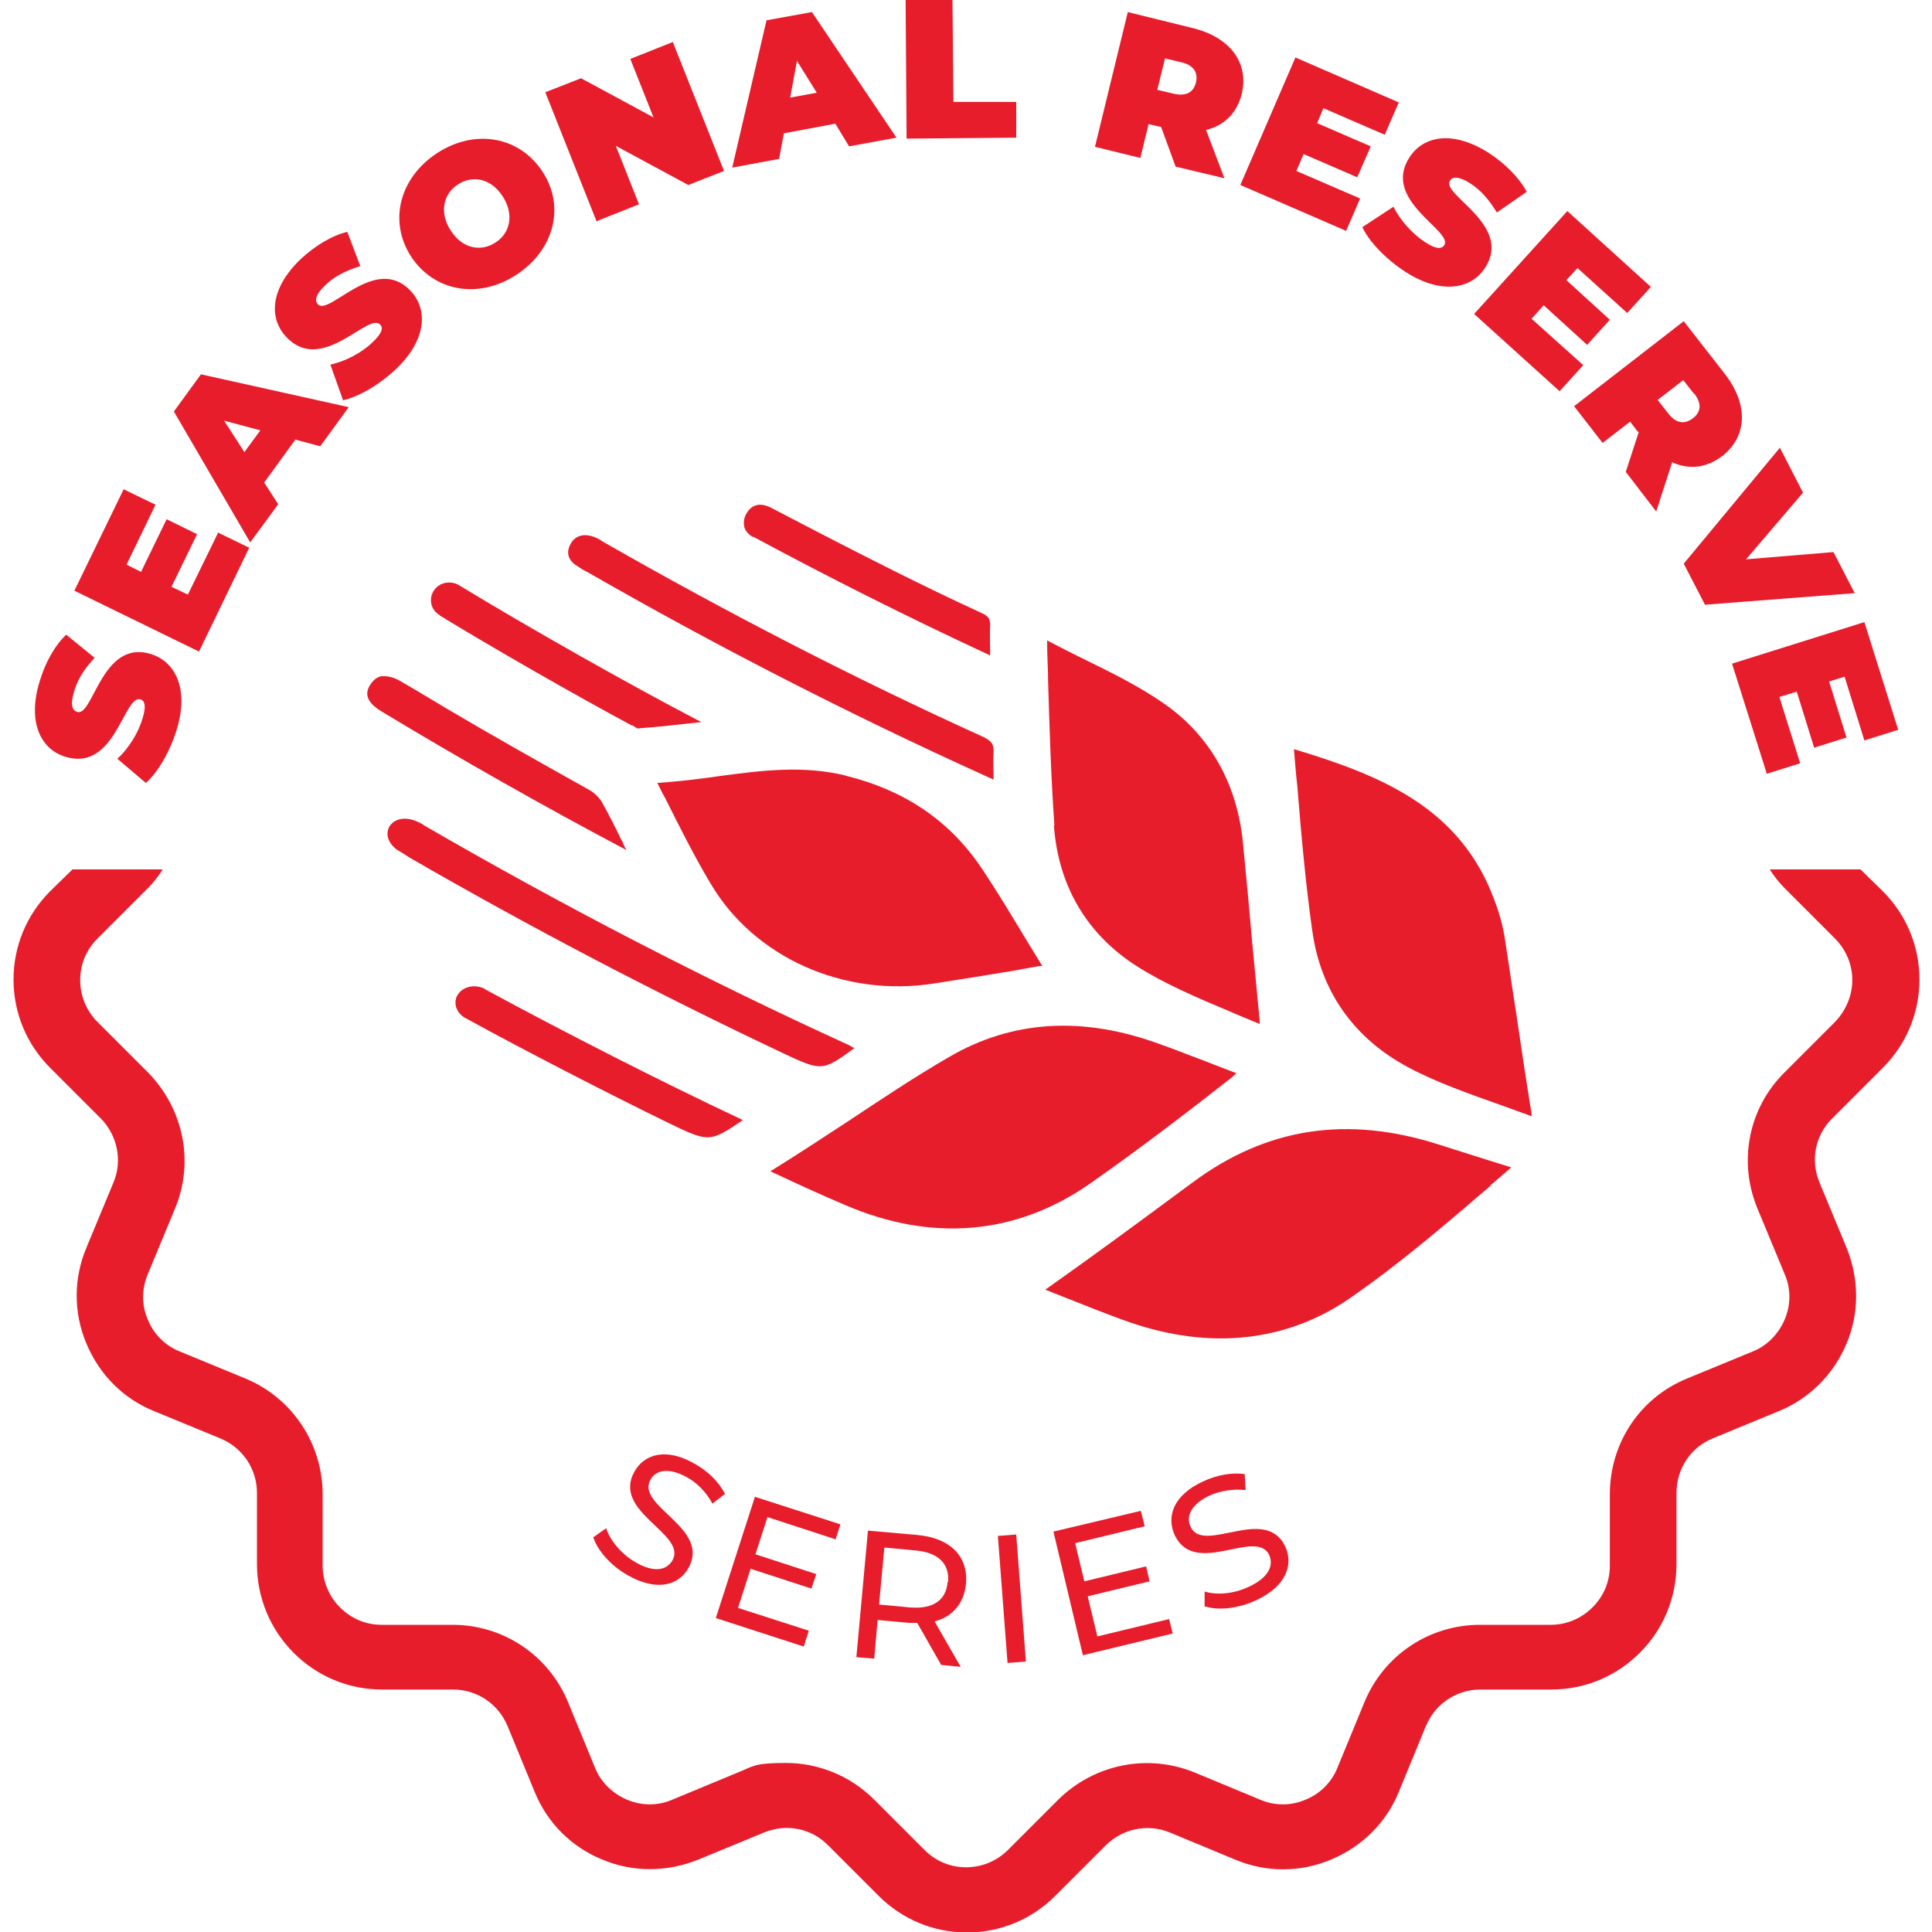
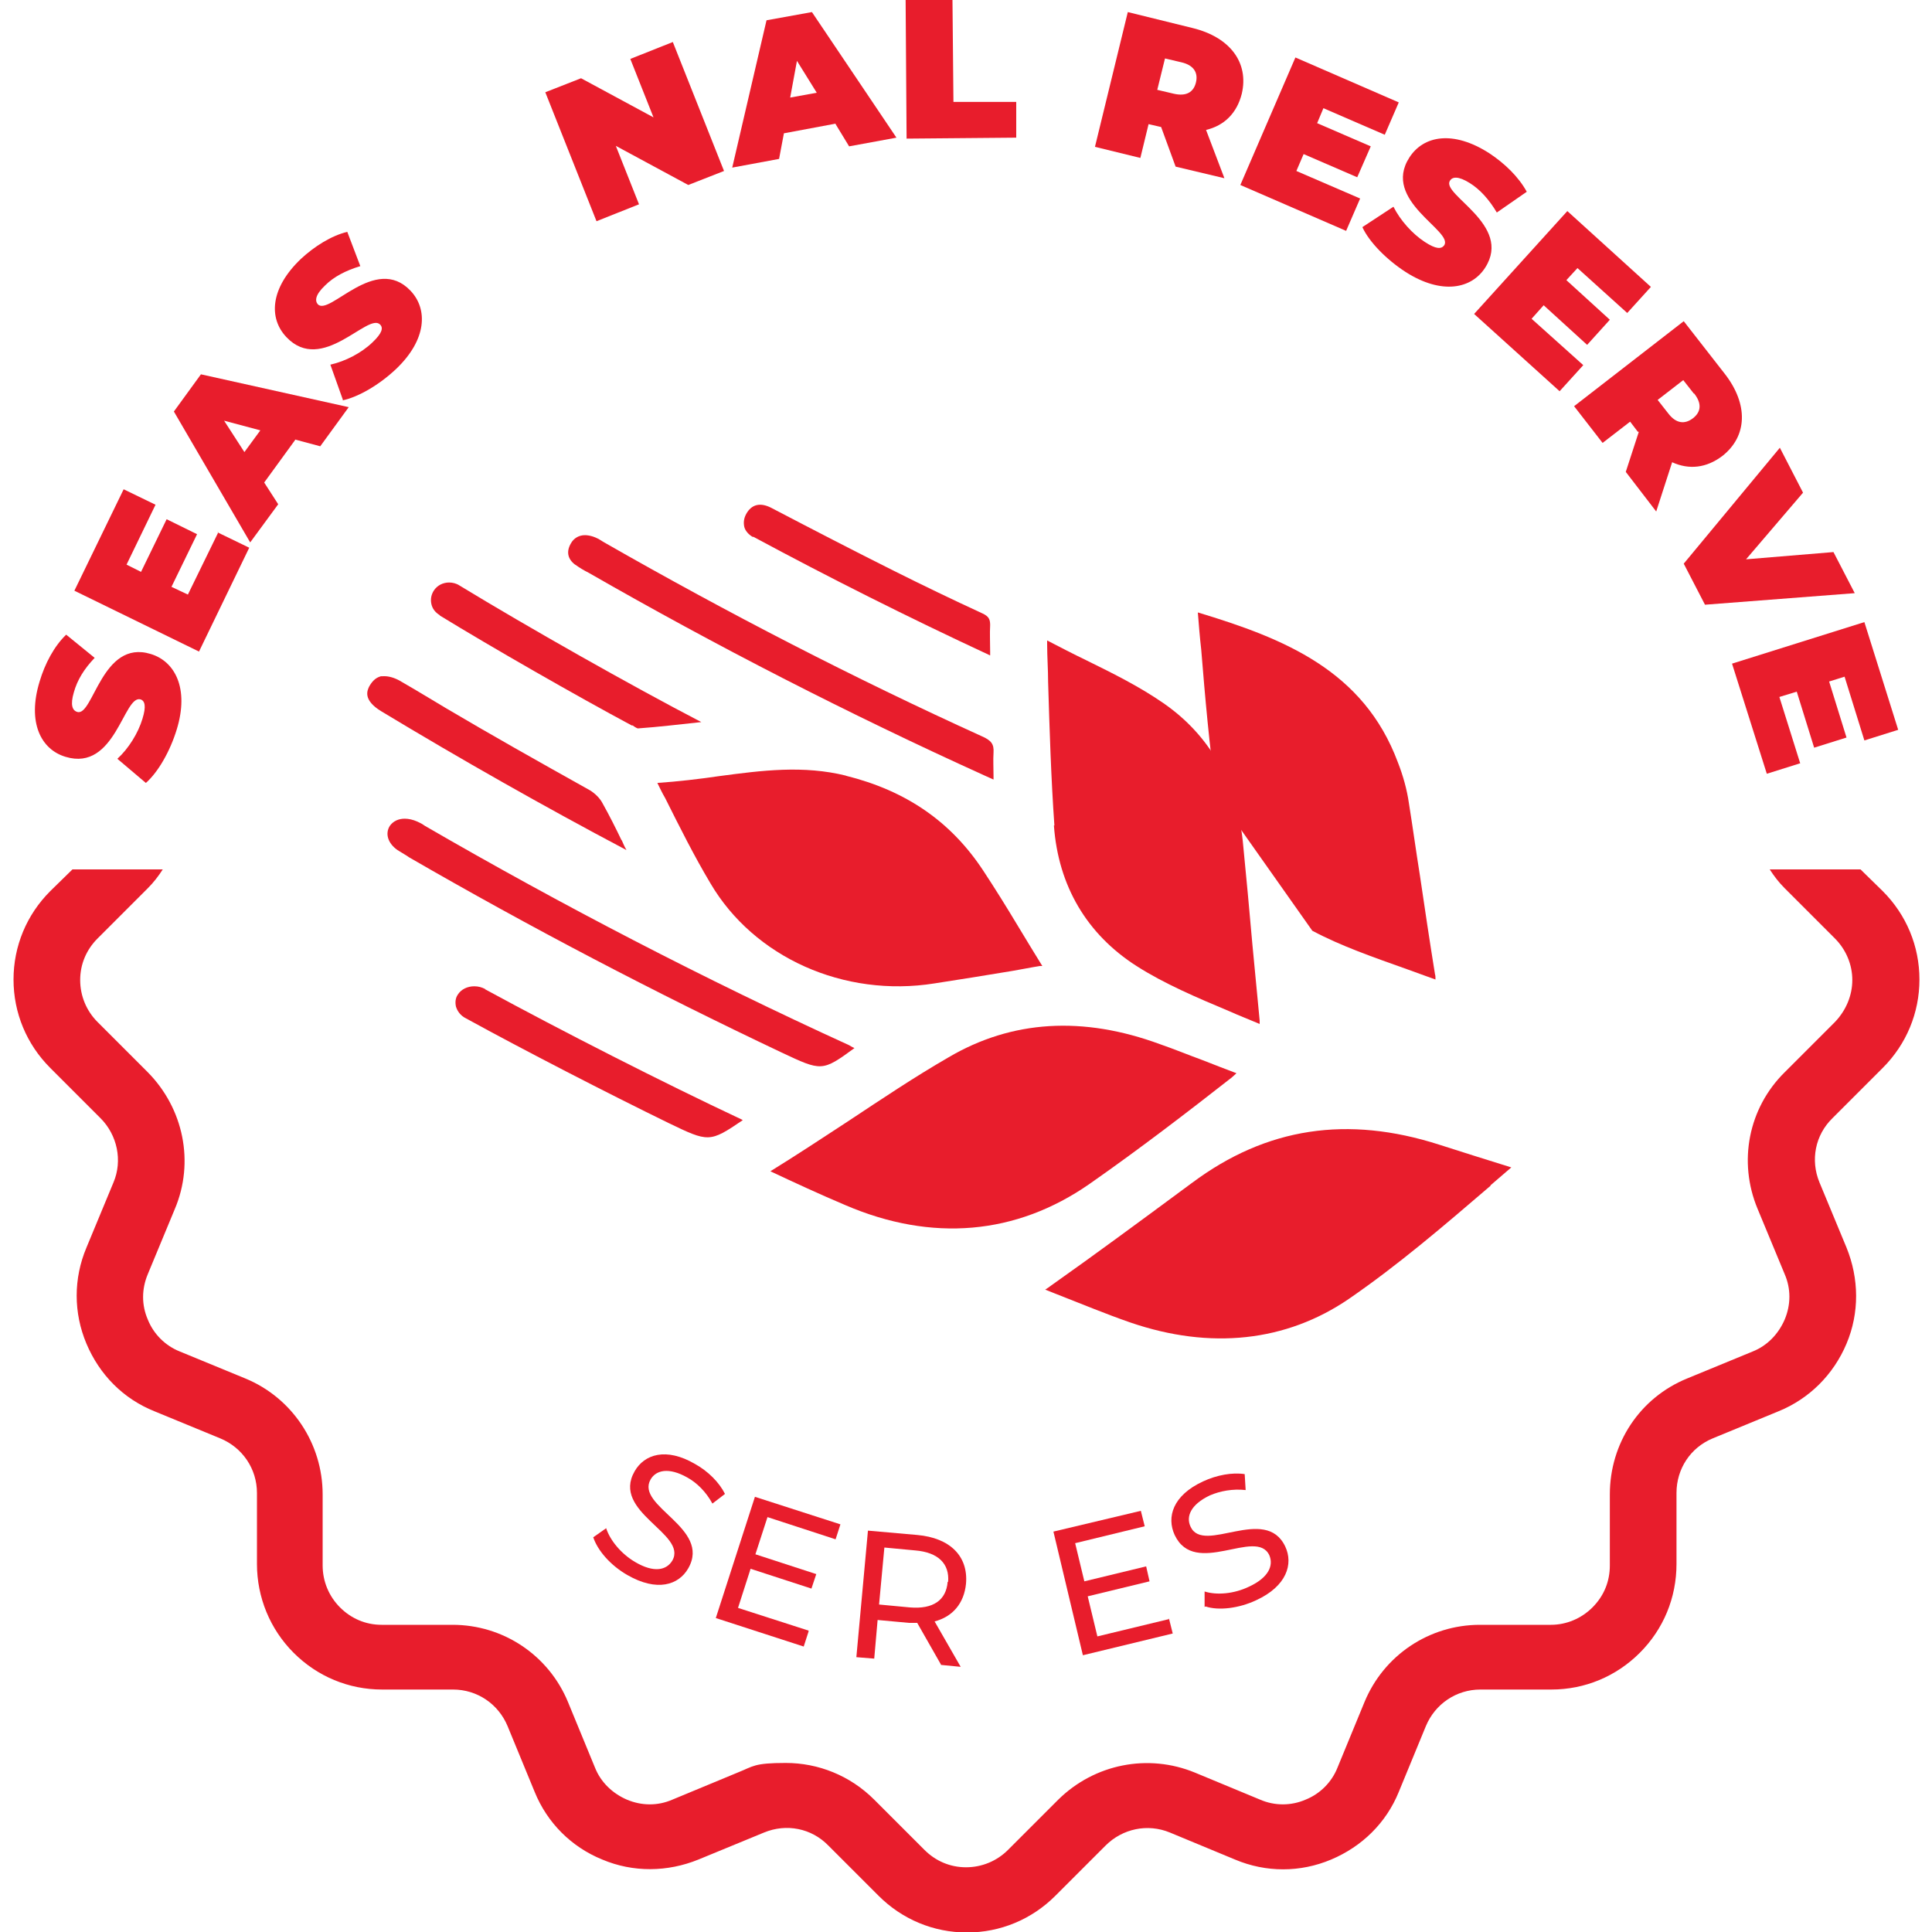
<svg xmlns="http://www.w3.org/2000/svg" viewBox="0 0 400 400" version="1.1" id="Layer_1">
  <defs>
    <style>
      .st0 {
        fill: #e81d2c;
      }
    </style>
  </defs>
  <g>
    <path d="M155.9,111.1c15.8,8.5,31.9,16.6,49.1,24.6,0-.2,0-.5,0-.7,0-2-.1-3.8,0-5.6,0-1.2-.3-1.8-1.6-2.4-6.3-2.9-12.5-5.9-18.3-8.8-8.4-4.2-16.5-8.4-25.5-13.1-2.2-1.1-4-.7-5.1,1.3-.5.9-.6,1.8-.4,2.7.2.8.9,1.6,1.8,2.1Z" class="st0" />
    <path d="M175.2,160.6h0c-8.9-2.2-17.4-1.1-26.4.1-4.1.6-8.4,1.1-12.7,1.4.5,1,1,2.1,1.6,3.1,3.1,6.2,6,12,9.4,17.7,9,15.3,27.6,23.7,46.4,20.7,5.2-.8,10.8-1.7,16.2-2.6,1.8-.3,3.7-.7,5.6-1h.5c-1.7-2.8-3.4-5.5-5-8.2-2.4-4-4.7-7.7-7.2-11.5-6.7-10.2-16-16.6-28.5-19.7Z" class="st0" />
-     <path d="M271.7,192.7c1.7,12.5,8.6,22.3,19.9,28.3h0c6,3.2,12.7,5.5,19.7,8,1.9.7,3.9,1.4,5.8,2.1,0,0,0,0,0,0,0-.5,0-.8-.1-1.1-1.1-6.8-2.1-13.5-3.1-20.3-.8-5-1.5-10.1-2.3-15.1-.4-2.8-1.2-5.7-2.3-8.5-7.1-19-23.5-25.6-41.4-31,.2,2.5.4,5.1.7,7.7.8,9.9,1.7,20.1,3.1,30Z" class="st0" />
+     <path d="M271.7,192.7h0c6,3.2,12.7,5.5,19.7,8,1.9.7,3.9,1.4,5.8,2.1,0,0,0,0,0,0,0-.5,0-.8-.1-1.1-1.1-6.8-2.1-13.5-3.1-20.3-.8-5-1.5-10.1-2.3-15.1-.4-2.8-1.2-5.7-2.3-8.5-7.1-19-23.5-25.6-41.4-31,.2,2.5.4,5.1.7,7.7.8,9.9,1.7,20.1,3.1,30Z" class="st0" />
    <path d="M308.6,245.4c1.4-1.2,2.9-2.5,4.3-3.7-5.5-1.7-10.5-3.3-14.9-4.7-19-6.1-35.8-3.6-51.2,7.9l-1.9,1.4c-8.8,6.5-18,13.3-27.2,19.8-.4.3-.8.6-1.3.9l2,.8c5.4,2.1,10.4,4.2,15.6,6,16.6,5.7,32.3,4,45.3-4.9,10.3-7.1,19.5-15,29.3-23.4Z" class="st0" />
    <path d="M218.2,170.9c.9,12.5,6.8,22.5,17.1,29.1,5.8,3.7,12.4,6.5,19.3,9.4,2,.9,4.1,1.7,6.2,2.6,0-.3,0-.5,0-.7-.5-5.2-1-10.4-1.5-15.7-.6-7-1.3-14.3-2-21.5-1.3-12.2-7-22-16.4-28.5-4.9-3.4-10.3-6.1-16-8.9-2.7-1.3-5.4-2.7-8.1-4.1,0,.4,0,.6,0,.8,0,2.6.2,5.2.2,7.8.3,9.8.6,19.8,1.3,29.7Z" class="st0" />
    <path d="M119.1,116.9h0c.8.6,1.8,1.2,2.8,1.7,26.3,15.1,53.8,29.2,81.8,41.9l2,.9c0-.2,0-.5,0-.7,0-1.7-.1-3.3,0-4.9.1-1.7-.4-2.5-2.5-3.4-26.2-11.9-52.4-25.4-78.1-40.1l-.5-.3c-.6-.4-1.2-.7-1.8-.9-.6-.2-1.2-.3-1.7-.3-1.2,0-2.3.6-2.9,1.7-1,1.7-.7,3.3,1,4.5Z" class="st0" />
    <path d="M91,127.4h0c10.6,6.5,28.4,16.7,39.8,22.8h.2c.4.3,1,.7,1.2.6,4.2-.3,8.3-.8,13-1.3-14.8-7.7-35.8-19.6-50.1-28.3-.6-.4-1.4-.6-2.1-.6-1.3,0-2.5.6-3.2,1.7-.5.8-.7,1.7-.5,2.7.2,1,.8,1.8,1.8,2.4Z" class="st0" />
    <path d="M255,223.1c.3-.3.6-.5,1-.9-2.4-.9-4.7-1.8-7-2.7-3-1.1-5.9-2.3-8.8-3.3-16-5.9-30.7-5-43.8,2.7-7.1,4.1-13.8,8.6-20.9,13.3-5.2,3.4-10.5,6.9-16,10.3,5.1,2.4,10.3,4.8,15.5,7,17.9,7.7,35.4,6.2,50.6-4.4,10.3-7.2,20.2-14.8,29.4-22Z" class="st0" />
    <path d="M128.7,174c-1.2-2.5-2.5-5.1-3.9-7.6-.6-1.2-1.7-2.2-2.7-2.8-11.1-6.2-20.5-11.5-29.8-17-1.2-.7-2.3-1.4-3.5-2.1-2-1.2-4-2.4-6.1-3.6-1.1-.6-2.2-.9-3.1-.9s-.7,0-1,.1c-.9.3-1.6,1-2.2,2.1-.3.7-1.4,2.7,2.6,5.1,16.4,9.9,33.5,19.6,50.7,28.7-.4-.7-.7-1.4-1-2.1Z" class="st0" />
    <path d="M176.9,217c-.4-.2-.8-.4-1.1-.6-30-13.7-59.5-29-87.8-45.4l-.3-.2c-.4-.3-.9-.5-1.3-.7-.9-.4-1.8-.6-2.6-.6-1.3,0-2.4.5-3.1,1.5-1,1.6-.4,3.6,1.6,5,.6.4,1.2.7,1.8,1.1l.6.4c24.9,14.4,50.9,28,77.1,40.4,8.3,3.9,8.4,4,15.1-.9Z" class="st0" />
    <path d="M100.5,204.8c-.7-.4-1.5-.6-2.3-.6-1.4,0-2.7.6-3.4,1.7-.5.7-.6,1.6-.4,2.5.3,1,1,1.9,2,2.4,12.2,6.7,29.5,15.6,42,21.7,8.3,4,8.5,4.1,15.4-.6,0,0-.1,0-.2-.1-16.6-7.8-37-18.2-53.2-27Z" class="st0" />
  </g>
  <path d="M385,180h-18.6c.9,1.4,1.9,2.7,3.1,3.9l10.4,10.4c2.3,2.3,3.6,5.4,3.6,8.6s-1.3,6.3-3.6,8.7l-10.4,10.4c-7.5,7.4-9.7,18.5-5.6,28.3l5.6,13.5c1.3,3,1.3,6.3,0,9.4-1.3,3-3.6,5.4-6.6,6.6l-13.6,5.6c-9.8,4-16,13.4-16,24v14.7c0,3.3-1.2,6.3-3.6,8.7-2.3,2.3-5.4,3.6-8.6,3.6h-14.7s0,0,0,0c-10.5,0-19.9,6.3-23.9,16l-5.6,13.6c-1.2,3-3.6,5.4-6.6,6.6-3,1.3-6.4,1.3-9.4,0l-13.5-5.6c-9.7-4-20.8-1.8-28.3,5.6l-10.4,10.4c-2.3,2.3-5.4,3.6-8.7,3.6h0c-3.3,0-6.3-1.3-8.6-3.6l-10.4-10.4c-5-5-11.6-7.6-18.3-7.6s-6.7.7-10,2l-13.5,5.6c-3,1.3-6.3,1.3-9.4,0-3-1.3-5.4-3.6-6.6-6.6l-5.6-13.6c-4-9.7-13.4-16-23.9-16h-14.7s0,0,0,0c-3.3,0-6.3-1.3-8.6-3.6-2.3-2.3-3.6-5.4-3.6-8.7v-14.7c0-10.5-6.3-20-16-24l-13.6-5.6c-3-1.2-5.4-3.6-6.6-6.6-1.3-3-1.3-6.3,0-9.4l5.6-13.5c4.1-9.7,1.8-20.8-5.6-28.3l-10.4-10.4c-2.3-2.3-3.6-5.4-3.6-8.7s1.3-6.3,3.6-8.6l10.4-10.4c1.2-1.2,2.2-2.5,3.1-3.9H15l-4.6,4.5c-4.9,4.9-7.6,11.4-7.6,18.3,0,6.9,2.7,13.4,7.6,18.3l10.4,10.4c3.5,3.5,4.6,8.8,2.7,13.3l-5.6,13.5c-2.7,6.4-2.7,13.5,0,19.9,2.7,6.4,7.6,11.4,14.1,14l13.6,5.6c4.6,1.9,7.6,6.3,7.6,11.3v14.7c0,6.9,2.7,13.5,7.6,18.4,4.9,4.9,11.4,7.6,18.3,7.6h14.7s0,0,0,0c5,0,9.4,3,11.3,7.6l5.6,13.6c2.6,6.4,7.6,11.4,14,14,6.4,2.7,13.5,2.6,19.9,0l13.6-5.6c4.6-1.9,9.8-.9,13.3,2.7l10.4,10.4c4.9,4.9,11.4,7.6,18.3,7.6h0c6.9,0,13.4-2.7,18.3-7.6l10.4-10.4c3.5-3.5,8.7-4.6,13.3-2.7l13.5,5.6c6.4,2.7,13.5,2.7,19.9,0,6.4-2.7,11.4-7.6,14-14l5.6-13.6c1.9-4.6,6.3-7.6,11.3-7.6h14.7s0,0,0,0c6.9,0,13.4-2.7,18.3-7.6,4.9-4.9,7.6-11.4,7.6-18.4v-14.7c0-5,2.9-9.4,7.5-11.3l13.6-5.6c6.4-2.6,11.4-7.6,14.1-14,2.7-6.4,2.6-13.5,0-19.9l-5.6-13.5c-1.9-4.6-.9-9.8,2.7-13.3l10.4-10.4c4.9-4.9,7.6-11.4,7.6-18.3,0-6.9-2.7-13.4-7.6-18.3l-4.6-4.5Z" class="st0" />
  <g>
    <path d="M30.2,162.1l-5.9-5c2.3-2.1,4.3-5.3,5.2-8.3.8-2.6.5-3.7-.4-4-3.5-1-5.2,15-15.5,11.9-5.1-1.5-8-7.1-5.4-15.6,1.1-3.7,3-7.3,5.5-9.7l5.9,4.8c-2.2,2.3-3.6,4.6-4.3,7.1-.8,2.7-.3,3.8.7,4.1,3.3,1,5.1-15.1,15.2-12,5,1.5,8,7.1,5.4,15.6-1.4,4.6-3.9,8.9-6.4,11.1Z" class="st0" />
    <path d="M45,110.2l6.6,3.2-10.4,21.5-25.8-12.6,10.2-21,6.6,3.2-6,12.4,3,1.5,5.3-10.9,6.3,3.1-5.3,10.9,3.4,1.6,6.3-12.9Z" class="st0" />
    <path d="M61.1,91.1l-6.4,8.8,2.9,4.5-5.8,7.9-15.8-27.1,5.6-7.7,30.6,6.8-5.9,8.1-5.2-1.4ZM53.9,89.1l-7.5-2,4.2,6.5,3.3-4.5Z" class="st0" />
    <path d="M71,82.8l-2.6-7.3c3.1-.7,6.4-2.4,8.7-4.6,2-1.9,2.3-3,1.6-3.7-2.5-2.6-12,10.4-19.4,2.6-3.7-3.9-3.4-10.1,3-16.2,2.8-2.6,6.3-4.8,9.6-5.6l2.7,7.1c-3,.9-5.5,2.2-7.3,4-2.1,2-2.1,3.2-1.5,3.9,2.4,2.5,11.9-10.5,19.2-2.8,3.6,3.8,3.4,10.1-3,16.2-3.5,3.3-7.8,5.8-11.1,6.5Z" class="st0" />
-     <path d="M85.1,53.1c-4.7-7.3-2.4-16.3,5.4-21.4,7.8-5.1,17-3.5,21.8,3.8s2.4,16.3-5.4,21.4c-7.8,5.1-17,3.5-21.8-3.8ZM104.1,40.7c-2.4-3.8-6.3-4.5-9.3-2.5-3,1.9-3.9,5.8-1.5,9.5,2.4,3.8,6.3,4.5,9.3,2.5,3-1.9,3.9-5.8,1.5-9.5Z" class="st0" />
    <path d="M139.3,8.7l10.6,26.7-7.4,2.9-15-8.1,4.8,12.1-8.8,3.5-10.6-26.7,7.4-2.9,15,8.1-4.8-12.1,8.8-3.5Z" class="st0" />
    <path d="M173,25.6l-10.7,2-1,5.3-9.7,1.8,7.1-30.5,9.4-1.7,17.5,26-9.8,1.8-2.8-4.6ZM169.1,19.2l-4.1-6.6-1.4,7.6,5.5-1Z" class="st0" />
    <path d="M187.5,0h9.7c0,0,.2,21.1.2,21.1h13c0,0,0,7.4,0,7.4l-22.7.2-.2-28.7Z" class="st0" />
    <path d="M240.4,26.3l-2.6-.6-1.7,7-9.4-2.3,6.8-27.9,13.4,3.3c7.8,1.9,11.7,7.2,10.2,13.6-1,4-3.6,6.6-7.4,7.5l3.8,10-10.1-2.4-3-8.2ZM244.6,12.9l-3.4-.8-1.6,6.5,3.4.8c2.6.6,4.1-.3,4.6-2.3.5-2-.4-3.6-3-4.2Z" class="st0" />
    <path d="M281.6,41.1l-2.9,6.7-21.9-9.5,11.4-26.4,21.4,9.3-2.9,6.7-12.7-5.5-1.3,3.1,11.1,4.8-2.8,6.4-11.1-4.8-1.5,3.5,13.2,5.7Z" class="st0" />
    <path d="M282.1,47l6.4-4.2c1.4,2.8,3.9,5.6,6.5,7.3,2.3,1.5,3.4,1.5,4,.7,2-3-13-9.2-7.2-18.2,2.9-4.5,9-5.7,16.5-.9,3.2,2.1,6.1,4.9,7.8,8l-6.2,4.3c-1.6-2.7-3.5-4.8-5.6-6.1-2.4-1.5-3.6-1.3-4.1-.5-1.9,2.9,13,9.1,7.3,18-2.8,4.4-9,5.7-16.5.9-4-2.6-7.5-6.2-8.9-9.2Z" class="st0" />
    <path d="M327.8,75.6l-4.9,5.4-17.7-16,19.3-21.3,17.3,15.7-4.9,5.4-10.3-9.3-2.3,2.5,9,8.2-4.7,5.2-9-8.2-2.5,2.8,10.7,9.6Z" class="st0" />
    <path d="M339.1,89.4l-1.6-2.1-5.7,4.4-5.9-7.6,22.7-17.6,8.5,10.9c4.9,6.3,4.7,12.9-.5,17-3.3,2.5-6.9,2.9-10.4,1.3l-3.3,10.2-6.3-8.2,2.7-8.3ZM350.7,81.5l-2.2-2.8-5.3,4.1,2.2,2.8c1.6,2.1,3.4,2.3,5.1,1,1.7-1.3,1.9-3.1.2-5.2Z" class="st0" />
    <path d="M384.1,122.8l-31.1,2.4-4.4-8.5,19.9-24,4.8,9.3-11.8,13.8,18.1-1.5,4.4,8.5Z" class="st0" />
    <path d="M372.8,158l-7,2.2-7.2-22.8,27.4-8.6,7,22.3-7,2.2-4.1-13.2-3.2,1,3.6,11.6-6.7,2.1-3.6-11.6-3.6,1.1,4.3,13.7Z" class="st0" />
  </g>
  <g>
    <path d="M122.8,318.3l2.7-1.9c.8,2.5,3.1,5.3,6,7,3.9,2.3,6.5,1.7,7.7-.3,3.2-5.6-12.7-10-7.8-18.5,2-3.5,6.5-5,12.5-1.5,2.7,1.5,5,3.8,6.2,6.2l-2.6,2c-1.3-2.4-3.2-4.3-5.2-5.4-3.9-2.2-6.5-1.5-7.6.4-3.2,5.6,12.6,10,7.8,18.4-2,3.5-6.5,4.9-12.6,1.4-3.5-2-6.2-5.1-7.1-7.9Z" class="st0" />
    <path d="M167.4,337.8l-1,3.1-18.2-5.9,8.1-25.1,17.7,5.7-1,3.1-14.1-4.6-2.5,7.7,12.6,4.1-1,3-12.6-4.1-2.6,8.1,14.6,4.7Z" class="st0" />
    <path d="M194.8,344.6l-4.9-8.6c-.5,0-1.1,0-1.7,0l-6.5-.6-.7,8-3.7-.3,2.4-26.2,10.2.9c6.8.6,10.6,4.4,10.1,10.1-.4,4-2.7,6.8-6.5,7.8l5.4,9.4-4.1-.4ZM196.3,327.5c.3-3.7-2-6.1-6.8-6.5l-6.4-.6-1.1,11.8,6.4.6c4.8.4,7.5-1.5,7.8-5.3Z" class="st0" />
-     <path d="M206.6,318l3.8-.3,2,26.3-3.8.3-2-26.3Z" class="st0" />
    <path d="M242,335l.8,3.2-18.6,4.5-6.1-25.6,18.1-4.3.8,3.2-14.4,3.5,1.9,7.9,12.8-3.1.7,3.1-12.8,3.1,2,8.3,14.9-3.6Z" class="st0" />
    <path d="M249.4,332.7v-3.2c2.5.8,6.1.5,9.2-1,4.1-1.9,5.1-4.4,4.2-6.5-2.7-5.8-15.4,4.7-19.6-4.2-1.7-3.7-.4-8.2,5.9-11.1,2.8-1.3,6-1.9,8.6-1.5l.2,3.3c-2.7-.3-5.3.2-7.4,1.1-4,1.9-5,4.4-4,6.5,2.7,5.8,15.5-4.6,19.6,4.1,1.7,3.6.3,8.2-6,11.1-3.6,1.7-7.8,2.2-10.5,1.3Z" class="st0" />
  </g>
</svg>